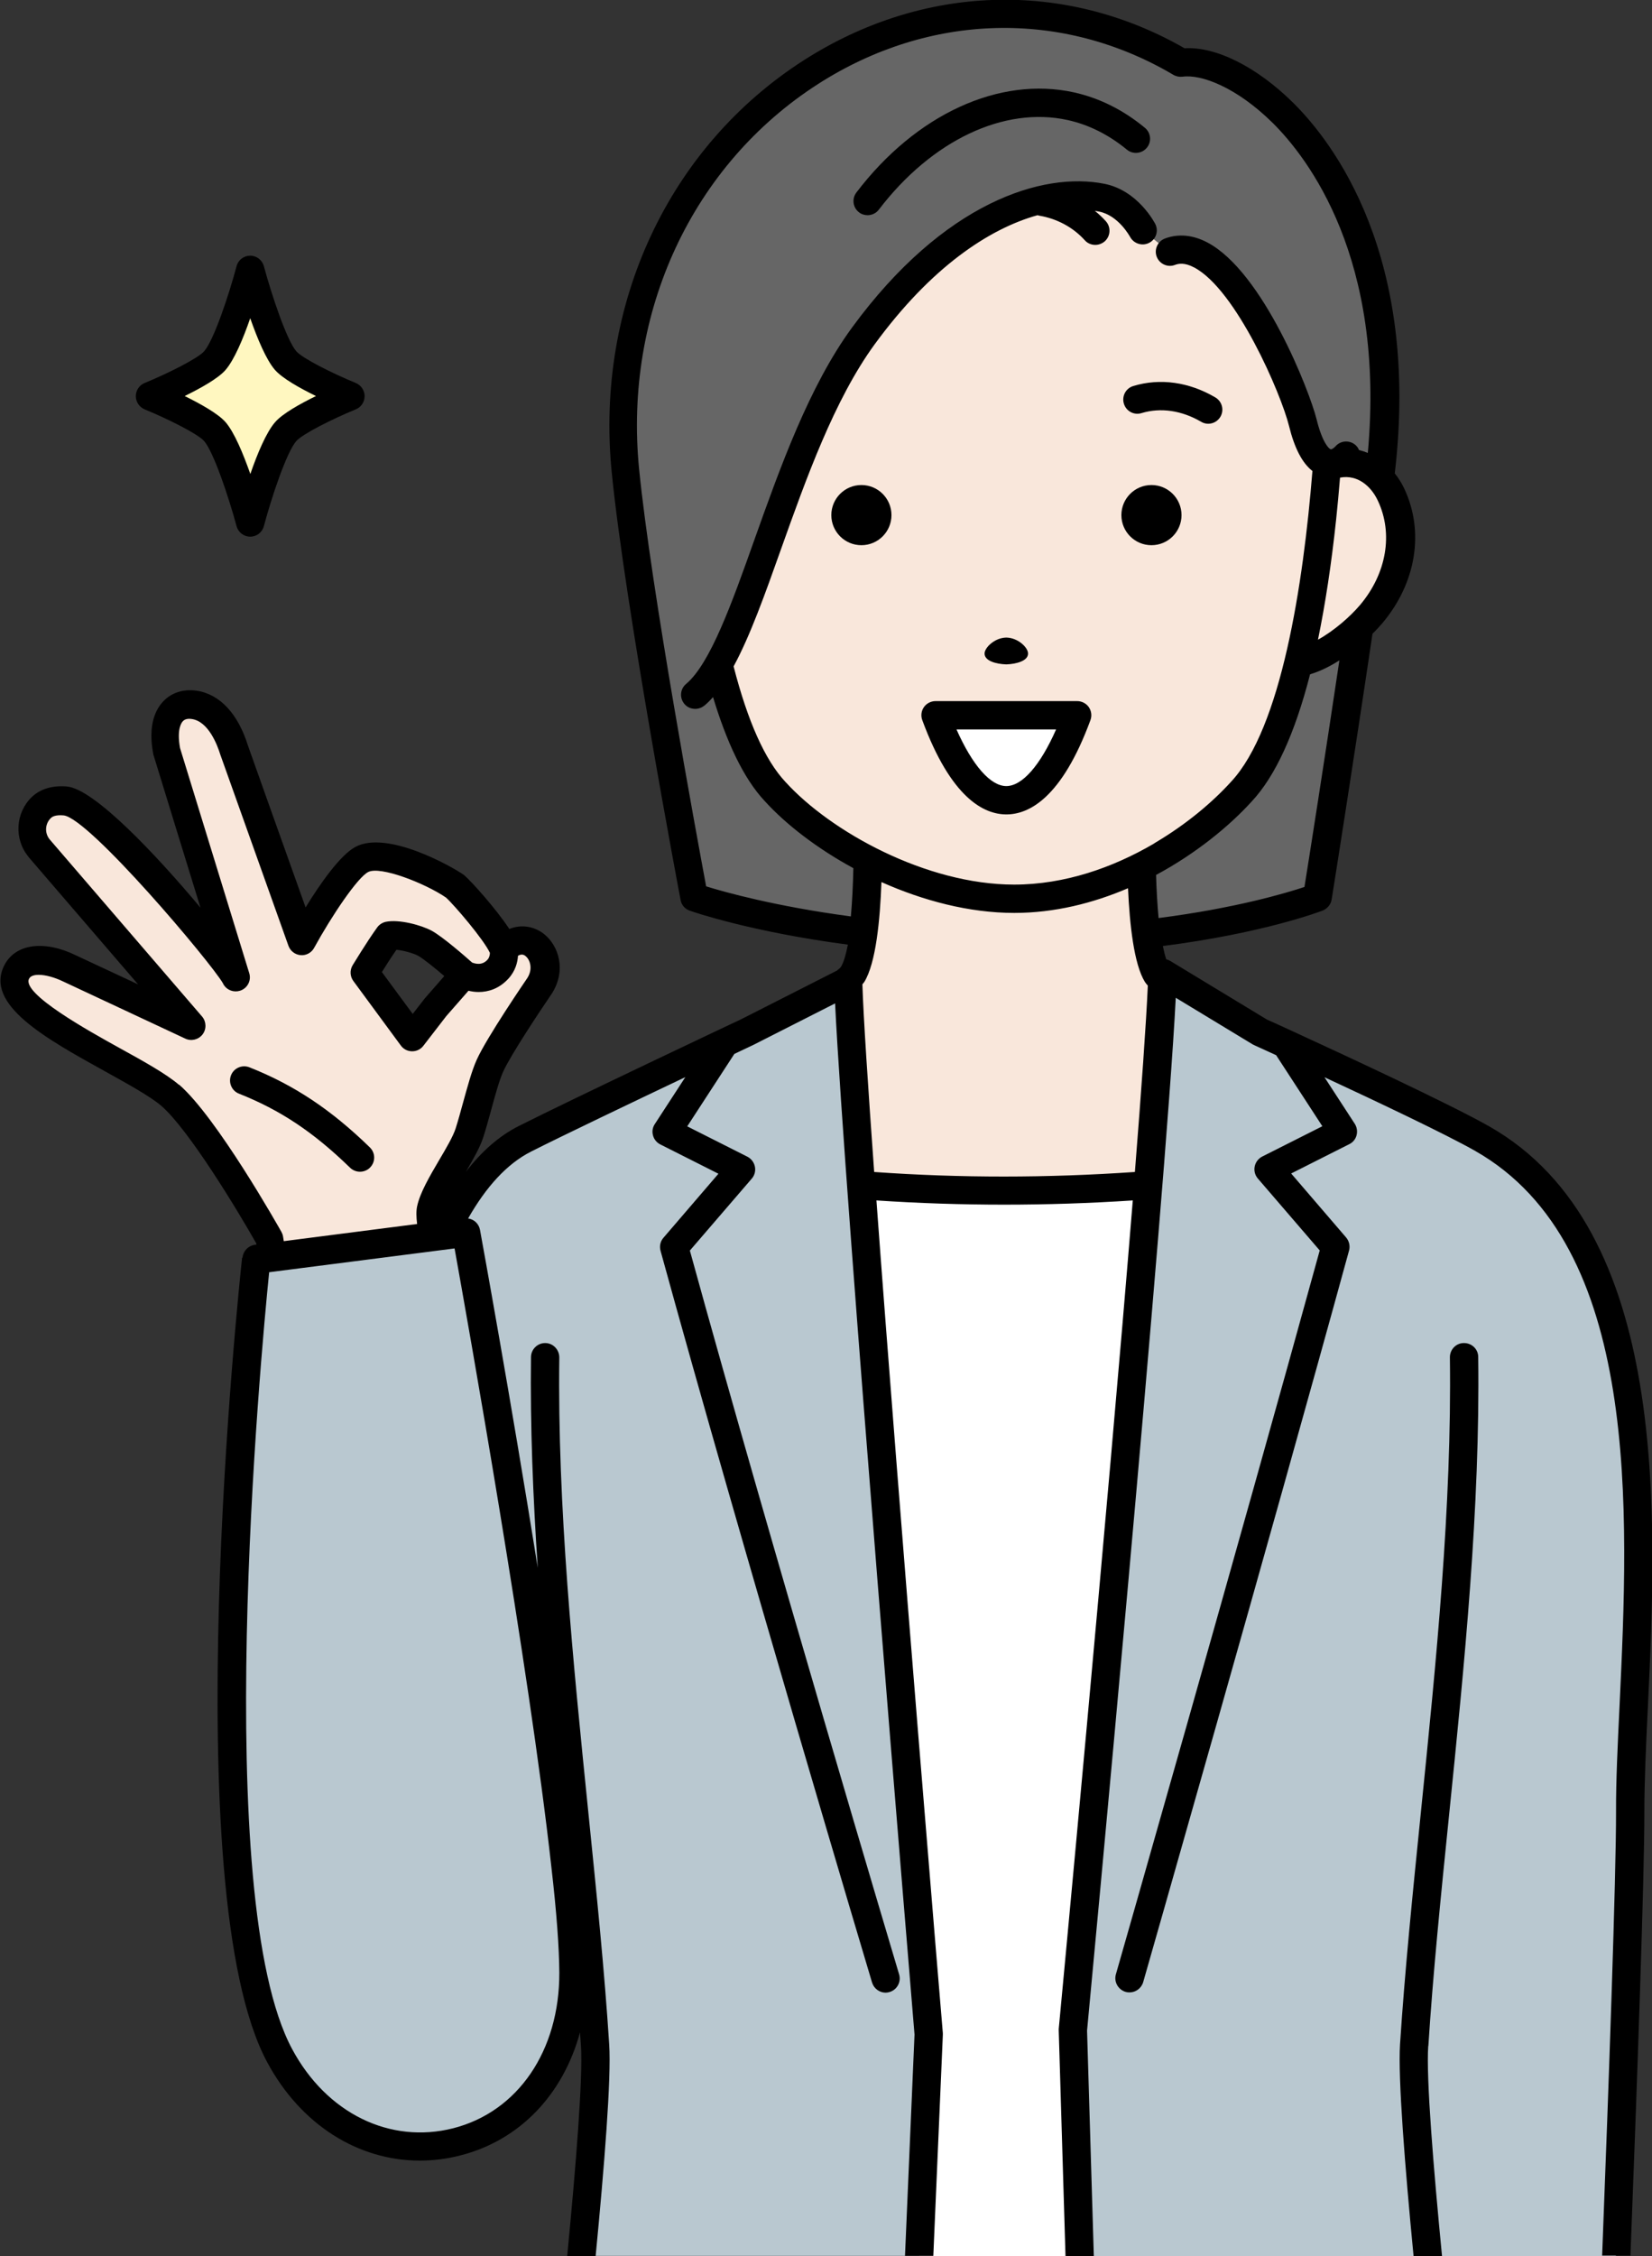
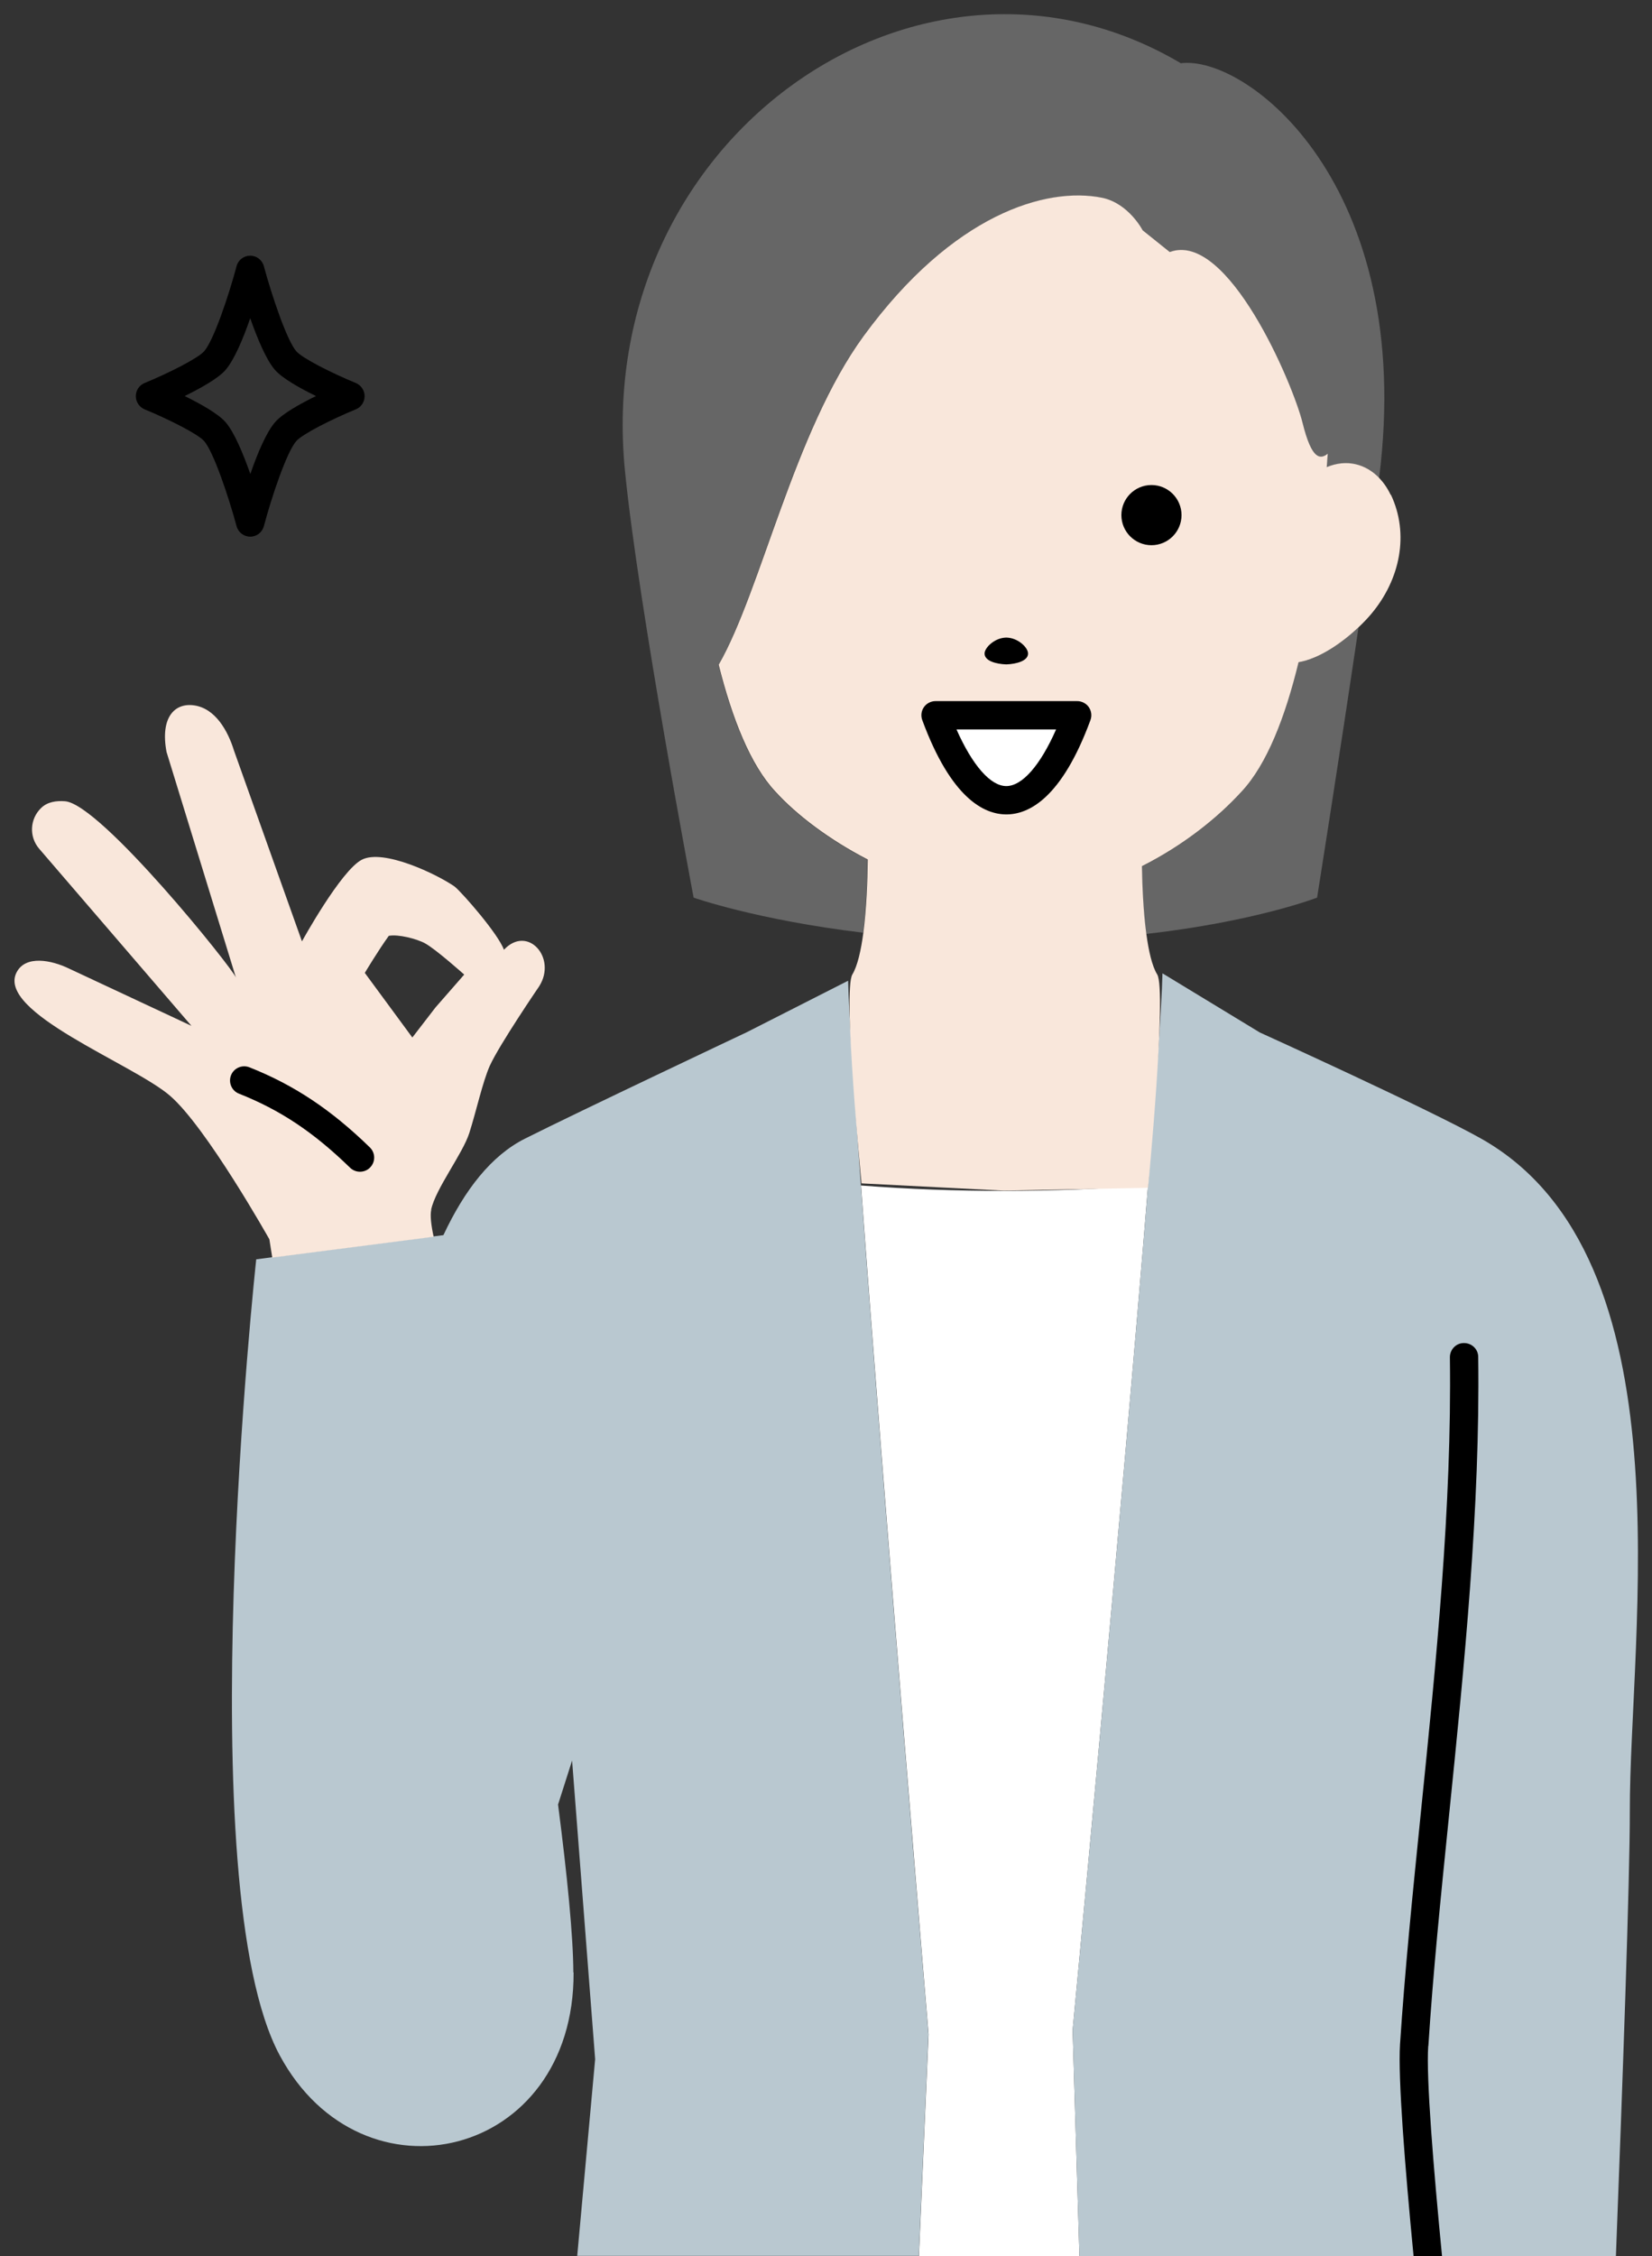
<svg xmlns="http://www.w3.org/2000/svg" id="_レイヤー_2" width="131.85" height="180" viewBox="0 0 131.85 180">
  <rect x="0" y="0" width="131.85" height="180" fill="#333333" stroke="none" />
  <defs>
    <style>.cls-1{fill:#666;}.cls-1,.cls-2,.cls-3,.cls-4,.cls-5,.cls-6{stroke-width:0px;}.cls-2{fill:#f9e7db;}.cls-3{fill:#fff7c0;}.cls-5{fill:#fff;}.cls-6{fill:#b9c8d0;}</style>
  </defs>
  <g id="_コンテンツ">
    <path class="cls-5" d="m73.34,180h12.81l-.54-18.01s3.99-42.14,6.02-67.41c-7.67.58-15.31.59-22.91.01,1.82,25,5.39,67.73,5.39,67.73l-.77,17.68Z" />
    <path class="cls-6" d="m128.97,180c.52-13.44,1.12-30.21,1.11-35.45-.03-14.21,4.87-44.19-11.81-53.67-4.11-2.33-17.72-8.5-17.72-8.5l-7.77-4.72c-.07,2.82-.52,9.06-1.15,16.92-2.03,25.27-6.02,67.41-6.02,67.41l.54,18.01h42.82Z" />
    <path class="cls-6" d="m45.76,157.38c-.01-2.92-.49-7.74-1.22-13.4l1.12-3.51,1.84,23.83-1.43,15.69h27.26l.77-17.68s-3.58-42.73-5.39-67.73c-.56-7.73-.96-13.77-1.02-16.33l-8.09,4.11s-13.51,6.38-17.72,8.5c-2.66,1.34-4.79,4.06-6.49,7.69l-.78.1-12.88,1.66-1.28.17s-5.43,49.96,1.88,63.52c6.58,12.22,23.51,8.26,23.45-6.63Z" />
    <path class="cls-2" d="m34.41,96.52c.35-1.67,2.52-4.46,3.05-6.13.54-1.69,1.06-4.07,1.63-5.35.77-1.7,3.94-6.34,3.94-6.34,1.45-2.27-.92-4.94-2.81-2.92-.45-1.26-3.3-4.52-3.93-5.04-1.37-.96-5.69-3.05-7.42-2.14-1.67.87-4.77,6.51-4.77,6.51,0,0-5.41-15.18-5.42-15.21-.49-1.59-1.49-3.38-3.19-3.62-1.56-.22-2.71.97-2.2,3.71,0,0,5.53,17.99,5.54,18.01-.21-.67-10.78-13.85-13.64-14.07-.69-.05-1.4.04-1.91.54-.9.87-.97,2.28-.17,3.23l12.17,14.15-9.75-4.56c-1.44-.7-3.48-1.09-4.2.28-1.67,3.19,9.25,7.29,12.23,9.85,2.9,2.49,7.94,11.46,7.94,11.46l.23,1.46,12.88-1.66c-.2-.93-.29-1.7-.19-2.15Zm-5.29-18.9s1.05-1.76,1.91-2.95c.74-.15,2.25.24,2.9.6.87.48,3.12,2.49,3.12,2.49l-2.29,2.62-1.85,2.4-3.79-5.15Z" />
    <path class="cls-1" d="m99.07,63.18c-1.89,2.09-4.67,4.3-7.95,5.95.03,1.69.13,3.69.35,5.39,8.76-1,13.65-2.9,13.65-2.9,0,0,1.78-11.19,3.31-21.58-1.27,1.2-3.09,2.51-4.81,2.81-1.06,4.38-2.53,8.17-4.55,10.32Z" />
    <path class="cls-1" d="m94.22,5.03c-20.83-12.28-46.96,6.05-44.34,32.54,1.06,10.73,5.48,34.05,5.48,34.05,0,0,5.04,1.78,13.53,2.8.24-1.86.33-4.07.35-5.82-3.06-1.58-5.67-3.55-7.37-5.42-1.99-2.12-3.45-5.83-4.53-10.12,3.38-5.9,5.99-18.62,11.57-26.23,7.12-9.73,14.58-11.93,19.03-11.03,2.14.43,3.24,2.6,3.24,2.6l2.16,1.73c4.62-1.73,9.83,10.52,10.6,13.63.73,2.98,1.41,2.91,2.01,2.46h0c-.02.35-.05.71-.08,1.07,1.61-.68,3.13-.24,4.2.88,0,0,0-.02,0-.03,2.95-23.44-10.61-33.82-15.87-33.09Z" />
    <path class="cls-2" d="m110.99,39.48c-.24-.51-.55-.96-.9-1.33-1.07-1.12-2.59-1.55-4.2-.88.03-.36.05-.72.08-1.07-.59.46-1.27.53-2.01-2.46-.76-3.1-5.97-15.36-10.6-13.63l-2.16-1.73s-1.11-2.16-3.24-2.6c-4.46-.9-11.91,1.3-19.03,11.03-5.57,7.62-8.18,20.33-11.57,26.23,1.08,4.29,2.54,8,4.53,10.12,1.7,1.87,4.31,3.84,7.37,5.42-.02,1.76-.11,3.96-.35,5.82-.19,1.43-.47,2.67-.88,3.35-.78,1.26.73,16.67.73,16.67l11.36.58,11.51-.23s1.51-15.76.73-17.02c-.41-.66-.68-1.86-.87-3.25-.23-1.7-.32-3.7-.35-5.39,3.28-1.65,6.05-3.86,7.95-5.95,2.02-2.16,3.49-5.95,4.55-10.32,1.72-.3,3.54-1.61,4.81-2.81.38-.36.72-.72.98-1.03,2.33-2.76,3.06-6.4,1.58-9.53Z" />
    <path class="cls-5" d="m85.97,57.07c-3.32,9.04-7.97,9.04-11.3,0h11.3Z" />
-     <path class="cls-4" d="m19.32,100.37c-.22,2.05-5.38,50.47,2.01,64.18,2.68,4.98,7.25,7.84,12.17,7.84,1.07,0,2.15-.13,3.23-.41,4.77-1.21,8.22-4.88,9.56-9.82.03.36.05.73.08,1.09.16,2.56-.41,9.63-1.1,16.75h2.27c.69-7.14,1.26-14.22,1.08-16.89-.37-5.82-1-11.96-1.66-18.47-1.22-12.02-2.48-24.45-2.32-36.33,0-.62-.49-1.14-1.11-1.15h-.02c-.62,0-1.12.5-1.13,1.11-.07,5.54.16,11.17.54,16.82-2.16-13.52-4.43-25.98-4.61-26.96-.09-.49-.48-.85-.95-.91,1.43-2.51,3.09-4.36,5.03-5.34,2.43-1.23,8.04-3.91,12.31-5.94l-2.44,3.75c-.18.27-.23.6-.14.91.08.31.3.57.58.71l4.64,2.34-4.39,5.11c-.25.29-.33.67-.23,1.04,6.42,23.36,16.77,58.03,16.88,58.38.15.49.6.81,1.08.81.11,0,.22-.02.32-.05.6-.18.94-.81.76-1.41-.1-.34-10.28-34.42-16.7-57.75l4.94-5.74c.23-.26.32-.62.25-.96-.07-.34-.29-.63-.6-.79l-4.8-2.42,3.76-5.78c.91-.43,1.48-.7,1.52-.72l6.52-3.31c.73,15.02,6.13,79.73,6.34,82.27l-.76,17.66h2.26l.76-17.63s0-.1,0-.14c-.05-.55-3.47-41.48-5.3-66.44,6.76.45,13.59.45,20.46,0-2.04,25.18-5.86,65.56-5.91,66.1,0,.05,0,.09,0,.14l.54,17.98h2.26l-.54-17.98c.24-2.51,6.27-66.5,7.08-82.41l6.14,3.72s.08.04.12.06c.03.01.69.31,1.75.8l3.69,5.67-4.8,2.42c-.31.16-.53.45-.6.79-.07.34.02.69.25.96l4.94,5.74c-6.42,23.33-16.17,57.42-16.27,57.76-.17.6.18,1.22.78,1.4.1.03.21.04.31.04.49,0,.94-.32,1.09-.82.1-.35,10.02-35.01,16.43-58.37.1-.36.01-.75-.23-1.04l-4.39-5.11,4.64-2.34c.29-.14.5-.4.58-.71.08-.31.03-.64-.14-.91l-2.42-3.72c4.24,1.97,9.71,4.56,12.03,5.88,13.26,7.54,12.25,28.77,11.52,44.27-.15,3.08-.29,6-.28,8.42.01,5.2-.59,22-1.11,35.45h2.26c.52-13.46,1.12-30.23,1.11-35.45,0-2.37.13-5.26.28-8.31.72-15.18,1.81-38.12-12.66-46.34-3.19-1.81-11.82-5.81-15.78-7.63,0,0,0,0,0,0-1.02-.47-1.73-.79-1.96-.89l-7.72-4.68c-.1-.06-.21-.1-.32-.13-.1-.3-.19-.66-.27-1.06,7.99-1.02,12.49-2.73,12.76-2.83.37-.15.64-.48.71-.87.03-.16,1.75-11.01,3.26-21.21.3-.3.57-.59.79-.85,2.7-3.2,3.37-7.31,1.74-10.75-.21-.44-.46-.84-.75-1.2,2.05-17.41-4.97-26.47-8.11-29.57-2.89-2.86-6.16-4.5-8.67-4.35-9.54-5.47-20.86-5.13-30.36.94-10.8,6.9-16.68,19.49-15.36,32.87,1.05,10.65,5.45,33.91,5.5,34.15.07.4.35.72.73.85.28.1,4.89,1.69,12.62,2.71-.15.78-.33,1.41-.55,1.77-.05.08-.16.17-.3.28,0,0,0,0,0,.01l-7.66,3.89c-.14.06-13.57,6.41-17.75,8.52-1.59.8-2.99,2.05-4.23,3.66.59-1.01,1.14-1.97,1.4-2.79.21-.65.41-1.39.61-2.11.32-1.18.65-2.39.98-3.12.6-1.32,2.98-4.9,3.87-6.2,1.19-1.86.55-3.85-.65-4.78-.71-.55-1.73-.79-2.74-.38-1.11-1.68-3.07-3.84-3.59-4.28-.03-.02-.05-.04-.08-.06-.9-.63-6.04-3.55-8.59-2.22-1.24.65-2.85,2.97-4,4.84-1.5-4.2-4.54-12.72-4.59-12.88-.8-2.58-2.26-4.14-4.11-4.41-1.05-.15-2,.15-2.66.85-.61.64-1.24,1.88-.8,4.19,0,.04.02.08.03.12.91,2.98,2.5,8.12,3.74,12.15-3.54-4.23-8.5-9.5-10.68-9.67-1.17-.09-2.11.2-2.79.85-1.31,1.27-1.42,3.37-.25,4.77,0,0,0,0,0,.01l8.74,10.16-4.97-2.32c-2.52-1.23-4.81-.92-5.69.77-1.65,3.15,3.29,5.87,8.06,8.51,1.84,1.02,3.57,1.98,4.44,2.72,2.2,1.89,6.13,8.4,7.59,10.98l.02.1-.13.02c-.52.07-.92.48-.98,1Zm71.26-6.86c-6.98.48-13.94.49-20.81,0-.5-6.95-.86-12.4-.94-14.97.05-.07.11-.13.15-.19.93-1.5,1.26-4.96,1.37-7.97,3.32,1.48,7,2.46,10.6,2.46,3.22,0,6.3-.78,9.08-1.97.13,2.88.47,6.06,1.35,7.48.06.09.14.19.23.29-.13,2.98-.51,8.3-1.03,14.86Zm13.53-22.74c-1.45.48-5.49,1.69-11.64,2.48-.1-1.08-.17-2.26-.2-3.44,3.16-1.7,5.81-3.86,7.63-5.86,1.89-2.02,3.45-5.43,4.66-10.15.81-.24,1.6-.64,2.34-1.11-1.19,7.97-2.42,15.8-2.79,18.09Zm4.44-22.5c-.78.92-2.06,2.05-3.36,2.77.58-2.81,1.07-6.01,1.45-9.59.11-1.07.22-2.2.31-3.34.35-.07.69-.06,1.02.02.82.2,1.55.86,2,1.82,1.24,2.62.7,5.81-1.42,8.32Zm-16.52,19.08c-3.2,1.86-7.03,3.23-11.09,3.23-7.01,0-14.63-4.21-18.25-8.19-1.63-1.74-3.01-4.83-4.14-9.22,1.32-2.43,2.5-5.74,3.79-9.37,1.99-5.58,4.24-11.9,7.47-16.33,4.51-6.17,9.15-9.23,13-10.3.05.02.1.03.15.04,1.41.24,2.69.93,3.62,1.96.22.25.53.37.84.37.27,0,.54-.1.76-.29.46-.42.5-1.13.08-1.6-.27-.3-.57-.58-.88-.83.12.02.23.04.34.06,1.55.31,2.44,1.97,2.47,2.01.29.55.97.77,1.52.49.56-.28.78-.96.49-1.52-.06-.11-1.38-2.65-4.03-3.19-4.96-1-12.86,1.48-20.17,11.47-3.43,4.69-5.74,11.18-7.78,16.9-1.81,5.1-3.53,9.91-5.46,11.53-.48.4-.54,1.11-.14,1.59.22.27.54.4.87.4.26,0,.51-.09.73-.26.24-.2.47-.43.69-.68,1.05,3.47,2.39,6.45,4.13,8.3,1.72,1.89,4.2,3.79,7.07,5.35-.03,1.3-.09,2.64-.2,3.85-5.99-.8-10.08-1.94-11.55-2.4-.72-3.87-4.4-23.74-5.35-33.29-1.24-12.53,4.25-24.31,14.32-30.75,8.87-5.67,19.46-5.94,28.32-.71.22.13.48.18.73.15,1.51-.21,4.32.85,7.19,3.68,2.82,2.79,9.02,10.82,7.6,26.34-.21-.09-.43-.16-.65-.22-.02,0-.04,0-.05-.01-.06-.15-.16-.29-.28-.4-.47-.41-1.18-.37-1.59.09-.15.17-.34.27-.39.25-.15-.04-.68-.56-1.13-2.4-.55-2.22-4.26-11.75-8.71-14.1-1.15-.61-2.32-.72-3.39-.32-.58.22-.88.87-.66,1.45.22.58.87.88,1.45.66.29-.11.77-.21,1.54.2,3.36,1.77,6.94,10.09,7.57,12.64.44,1.79,1.06,2.97,1.87,3.6-.73,9.07-2.49,20.52-6.5,24.8-1.48,1.63-3.54,3.37-6,4.83M14.29,86.56c-1.04-.89-2.79-1.86-4.82-2.98-2.33-1.29-7.77-4.3-7.15-5.49.11-.22.4-.31.77-.31.55,0,1.29.21,1.95.53l9.75,4.56c.48.23,1.06.08,1.38-.34.32-.42.3-1.02-.04-1.42l-12.17-14.14c-.41-.5-.37-1.24.09-1.69.12-.12.37-.28,1.04-.22,2.07.26,11.74,11.73,12.7,13.39.02.05.05.1.08.15h0s0,0,0,0c0,0,0,0,0,0,0,0,0,0,0,0,0,0,0,0,0,0,0,0,0,0,0,0,0,0,0,0,0,0,0,0,0,0,0,0,0,0,0,0,0,0h0s0,0,0,0c.27.41.79.6,1.28.45.59-.18.93-.81.74-1.41,0,0,0,0,0,0-.03-.11-5.17-16.8-5.52-17.95-.27-1.49.1-2.02.23-2.15.15-.16.39-.22.71-.17,1.32.19,2.03,2.05,2.27,2.83t5.44,15.26c.15.42.53.71.97.75.44.04.87-.19,1.08-.58,1.41-2.57,3.46-5.61,4.31-6.05.96-.51,4.54.89,6.21,2.03.66.59,3.04,3.38,3.51,4.42,0,.12-.03.36-.19.54-.43.48-.97.33-1.23.23-.57-.51-2.34-2.05-3.21-2.53-.82-.45-2.61-.94-3.68-.72-.27.06-.52.22-.68.44-.88,1.22-1.92,2.96-1.97,3.03-.23.39-.21.88.06,1.25l3.79,5.15c.21.29.54.46.9.46h.01c.35,0,.68-.16.89-.44l1.83-2.37,1.77-2.02c.25.06.52.1.81.1.77,0,1.64-.26,2.38-1.07.56-.61.73-1.31.76-1.82.32-.19.52-.05.6.02.35.27.62,1.01.15,1.75-.13.19-3.24,4.74-4.04,6.52-.4.88-.75,2.19-1.1,3.45-.19.7-.39,1.42-.58,2.02-.2.64-.77,1.61-1.32,2.54-.75,1.28-1.53,2.6-1.76,3.69-.08.36-.07.85,0,1.41l-10.64,1.37-.06-.37c-.02-.13-.07-.26-.13-.37-.21-.37-5.17-9.17-8.18-11.76Zm21.17-8.68l-1.54,1.76s-.03.03-.04.05l-.94,1.21-2.46-3.34c.3-.48.73-1.17,1.16-1.78.53.05,1.36.27,1.75.49s1.29.94,2.07,1.61Zm-13.99,23.63l14.81-1.9c1.03,5.73,5.95,33.36,7.72,49.3.43,3.7.63,6.55.64,8.49.02,6.22-3.3,11.09-8.47,12.41-5.05,1.28-10.1-1.19-12.85-6.31-6.53-12.12-2.52-55.24-1.84-61.98Z" />
    <path class="cls-4" d="m114,163.25c.37-5.78.99-11.9,1.65-18.39,1.23-12.08,2.49-24.58,2.33-36.59,0-.62-.51-1.11-1.13-1.11h-.02c-.62,0-1.12.52-1.11,1.15.16,11.89-1.1,24.32-2.32,36.33-.66,6.51-1.28,12.65-1.66,18.47-.17,2.67.39,9.76,1.08,16.89h2.27c-.69-7.12-1.27-14.19-1.1-16.75Z" />
-     <circle class="cls-4" cx="68.75" cy="41.1" r="2.4" />
    <circle class="cls-4" cx="91.9" cy="41.1" r="2.4" />
    <path class="cls-4" d="m80.32,53.01c.81-.03,1.74-.28,1.73-.87,0-.47-.79-1.25-1.73-1.27h-.01c-.93.02-1.72.8-1.73,1.27,0,.6.92.84,1.73.87Z" />
-     <path class="cls-4" d="m89.7,32.21c.18.6.81.94,1.41.75,1.53-.46,3.21-.21,4.75.69.18.11.38.16.57.16.39,0,.76-.2.97-.55.32-.54.14-1.23-.4-1.55-2.09-1.23-4.41-1.56-6.55-.91-.6.18-.93.81-.75,1.41Z" />
    <path class="cls-4" d="m85.97,55.94h-11.3c-.37,0-.72.18-.93.48-.21.3-.26.69-.13,1.04,2.29,6.21,4.91,7.52,6.71,7.52h0c1.8,0,4.42-1.3,6.71-7.52.13-.35.08-.73-.13-1.04-.21-.3-.56-.48-.93-.48Zm-5.65,6.78c-1.27,0-2.71-1.66-3.98-4.52h7.95c-1.26,2.86-2.7,4.52-3.98,4.52Z" />
-     <path class="cls-4" d="m68.56,16.94c.2.16.45.23.68.23.34,0,.68-.15.9-.44,4.22-5.53,10-8.27,15.08-7.15,1.67.37,3.26,1.16,4.72,2.36.48.4,1.19.33,1.59-.15.4-.48.33-1.19-.15-1.59-1.73-1.43-3.64-2.38-5.67-2.83-5.95-1.31-12.61,1.75-17.36,7.99-.38.5-.28,1.21.21,1.58Z" />
    <path class="cls-4" d="m19.91,85.16c-.58-.23-1.24.05-1.47.63-.23.58.05,1.24.63,1.47,3.31,1.31,5.96,3.08,8.87,5.91.22.21.5.32.79.32s.59-.11.81-.34c.44-.45.43-1.16-.02-1.6-3.09-3.01-6.05-4.98-9.61-6.39Z" />
-     <path class="cls-3" d="m19.97,21.54s1.55,5.78,2.83,7.24c.97,1.11,5.17,2.83,5.17,2.83,0,0-4.2,1.72-5.17,2.83-1.28,1.46-2.83,7.24-2.83,7.24,0,0-1.55-5.78-2.83-7.24-.97-1.11-5.17-2.83-5.17-2.83,0,0,4.2-1.72,5.17-2.83,1.28-1.46,2.83-7.24,2.83-7.24Z" />
    <path class="cls-4" d="m11.54,32.66c1.9.78,4.26,1.97,4.75,2.53.76.87,1.97,4.49,2.59,6.79.13.49.58.84,1.09.84s.96-.34,1.09-.84c.61-2.3,1.82-5.92,2.59-6.79.49-.56,2.85-1.75,4.75-2.53.42-.17.7-.59.7-1.05s-.28-.87-.7-1.05c-1.9-.78-4.26-1.97-4.75-2.53-.76-.87-1.97-4.49-2.59-6.79-.13-.49-.58-.84-1.09-.84s-.96.34-1.09.84c-.61,2.3-1.82,5.92-2.59,6.79-.49.56-2.85,1.75-4.75,2.53-.42.17-.7.59-.7,1.05s.28.87.7,1.05Zm6.45-3.13c.7-.8,1.42-2.51,1.98-4.14.57,1.62,1.28,3.33,1.98,4.13.6.68,2,1.46,3.27,2.08-1.27.62-2.67,1.4-3.26,2.08-.7.8-1.42,2.51-1.98,4.14-.57-1.62-1.28-3.33-1.98-4.14-.6-.68-2-1.46-3.26-2.08,1.26-.62,2.67-1.4,3.26-2.08Z" />
  </g>
</svg>